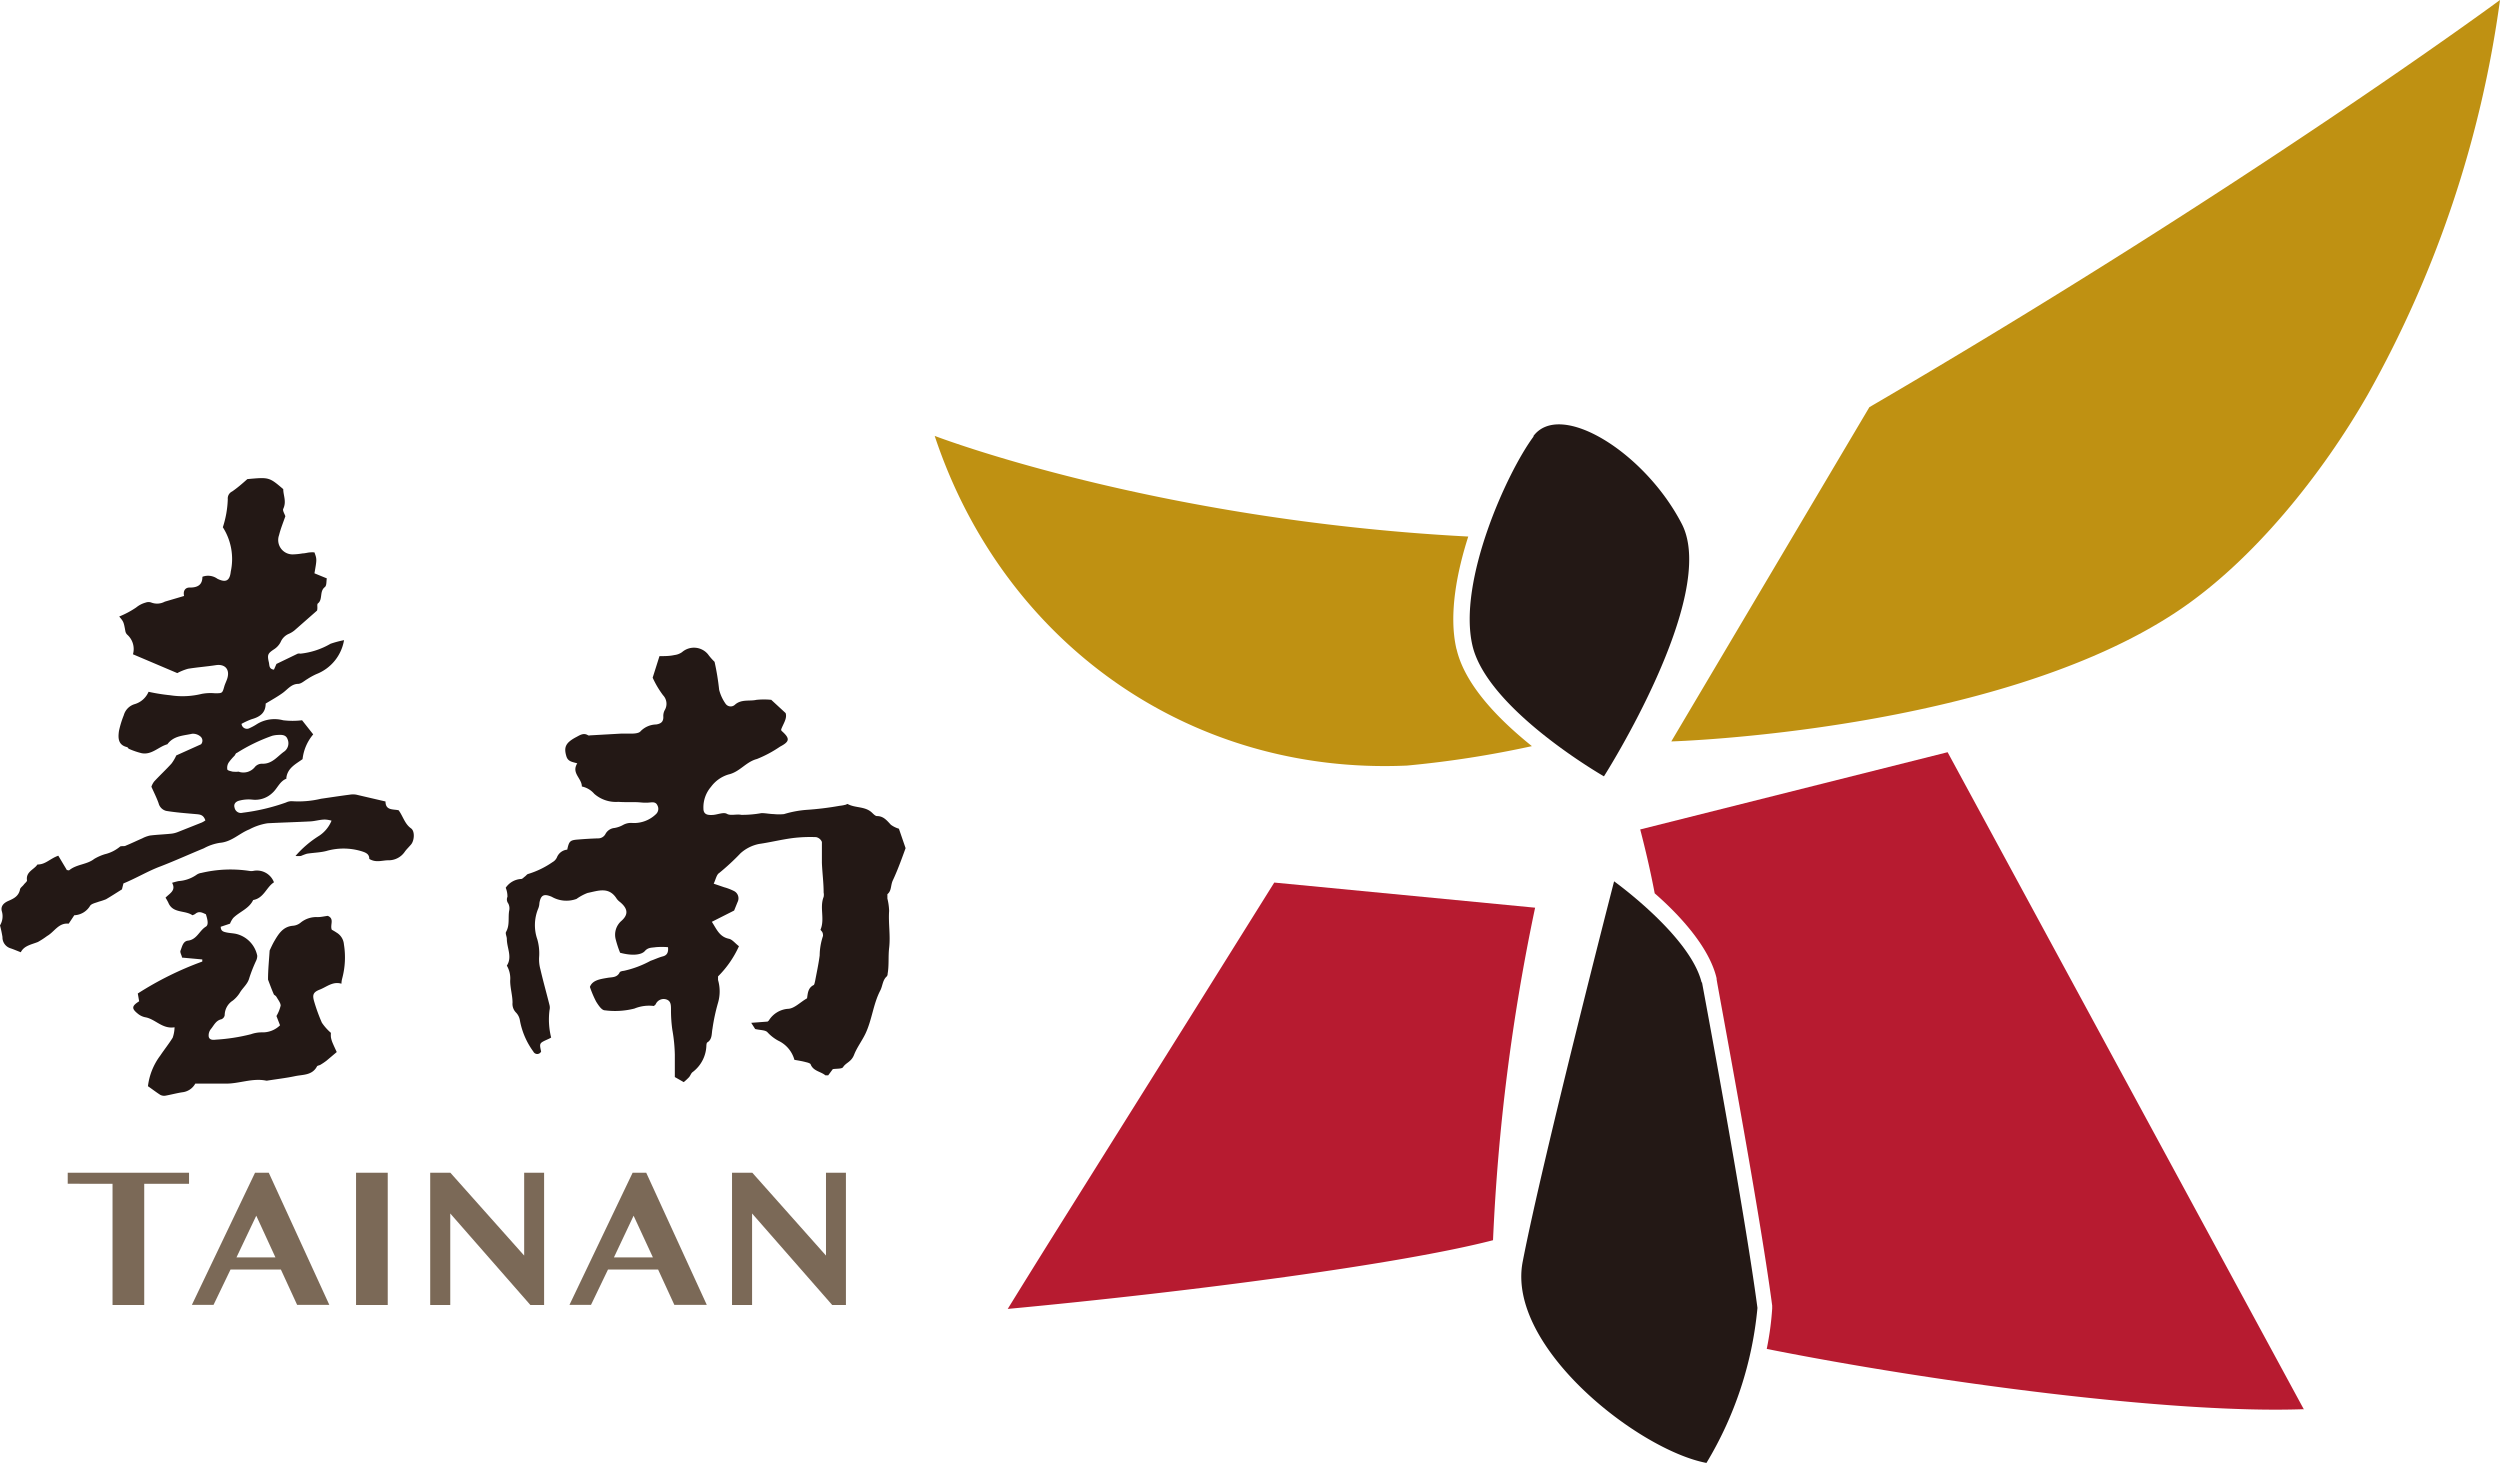
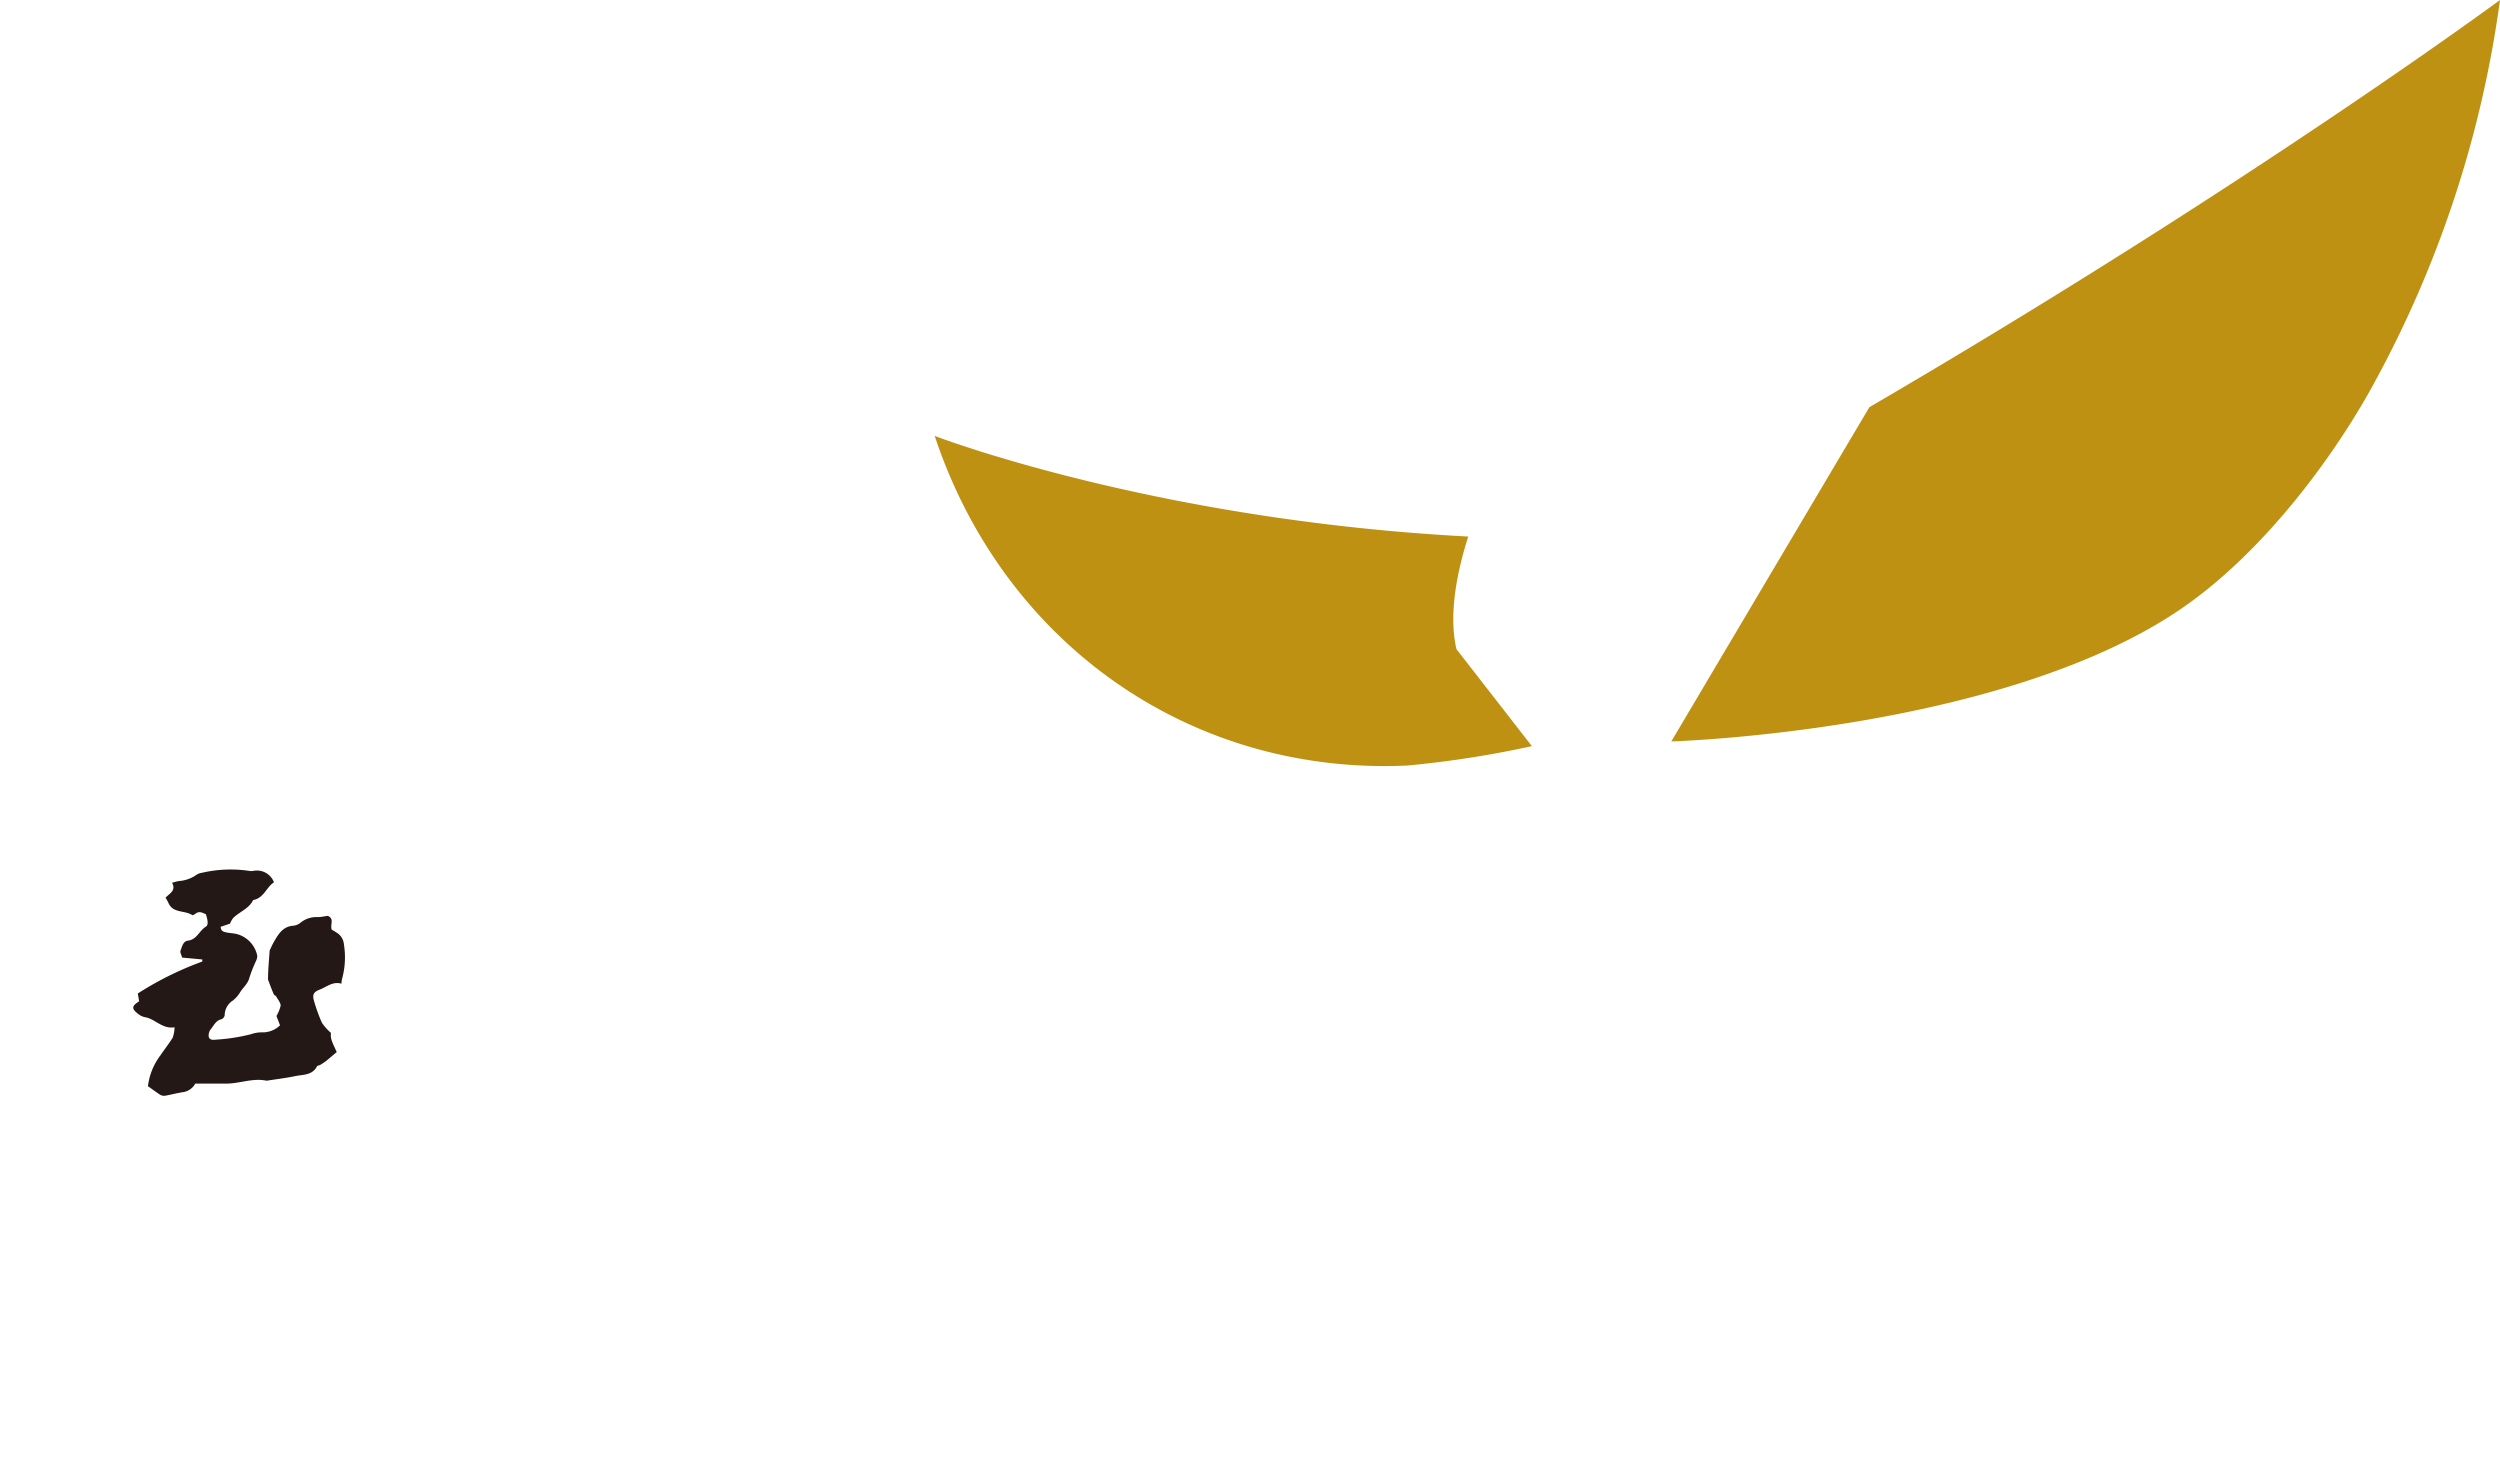
<svg xmlns="http://www.w3.org/2000/svg" viewBox="0 0 201.94 118.17">
  <defs>
    <style>.cls-1{fill:#231815}.cls-2{fill:#b71b30}.cls-3{fill:#bf9112}.cls-4{fill:#7b6957}</style>
  </defs>
  <g id="圖層_2" data-name="圖層 2">
    <g id="圖層_1-2" data-name="圖層 1">
-       <path class="cls-1" d="M62.31 56.54l1.15 1.06c.14.43-.19.86-.36 1.32 0 0 0 .11.06.14.67.6.63.84-.15 1.25a9.61 9.61 0 0 1-1.87 1c-.89.23-1.39 1.05-2.3 1.25a2.73 2.73 0 0 0-1.41 1 2.53 2.53 0 0 0-.61 1.75c0 .39.22.53.61.52h.08c.41 0 .92-.26 1.21-.09s.78 0 1.16.08a8.76 8.76 0 0 0 1.63-.14c.32 0 .64.07 1 .08a4 4 0 0 0 .82 0 8.4 8.4 0 0 1 1.78-.34 24.49 24.49 0 0 0 2.71-.33 2.72 2.72 0 0 0 .45-.08c.07 0 .17-.09.21-.06.61.33 1.39.17 1.94.68.13.12.28.29.42.29.53 0 .8.36 1.12.7a2.1 2.1 0 0 0 .65.32l.54 1.57c-.14.39-.28.77-.42 1.14s-.39 1-.6 1.44-.09.84-.45 1.14v.35a4.76 4.76 0 0 1 .14 1c-.07 1 .12 2 0 3-.08.7 0 1.39-.12 2.07a.35.35 0 0 1-.06.21c-.35.3-.34.77-.53 1.14-.58 1.11-.67 2.38-1.21 3.51-.28.58-.68 1.1-.91 1.69s-.66.63-.89 1c-.09.15-.51.11-.83.16l-.37.5h-.23c-.37-.31-.95-.33-1.18-.86 0-.1-.24-.17-.38-.2-.29-.08-.59-.13-.94-.19a2.42 2.42 0 0 0-1.29-1.54 3.34 3.34 0 0 1-.88-.68c-.17-.2-.6-.17-1-.27l-.32-.5 1.32-.1a.4.4 0 0 0 .11-.1 2 2 0 0 1 1.51-.93c.53 0 1-.53 1.57-.85.06-.37.06-.82.51-1.06.08 0 .11-.22.14-.33.13-.69.28-1.38.37-2.07a5.06 5.06 0 0 1 .27-1.58c0-.08 0-.23-.08-.34s-.13-.14-.12-.17c.36-.85-.09-1.78.25-2.64a.89.89 0 0 0 0-.36c0-.8-.11-1.6-.14-2.4v-1.68a.64.64 0 0 0-.47-.39 11.75 11.75 0 0 0-1.92.08c-.9.12-1.78.34-2.68.47a3.16 3.16 0 0 0-1.5.75 18.73 18.73 0 0 1-1.73 1.6c-.21.13-.27.5-.44.86l.85.29a4.24 4.24 0 0 1 .82.32.66.66 0 0 1 .26.87l-.28.69-1.8.91c.39.6.61 1.21 1.38 1.37.28.06.51.38.81.6A8.2 8.2 0 0 1 58 78.87v.29A3.29 3.29 0 0 1 58 81a15.34 15.34 0 0 0-.45 2.1c-.08.38 0 .84-.41 1.1-.05 0-.07.14-.08.21a2.79 2.79 0 0 1-1.1 2.18c-.14.09-.19.3-.31.43a5 5 0 0 1-.42.39l-.72-.41v-1.81a13.06 13.06 0 0 0-.2-2 11.16 11.16 0 0 1-.11-1.63c0-.36 0-.69-.35-.82a.7.7 0 0 0-.89.39s-.07.07-.14.13a3.13 3.13 0 0 0-1.58.21 6.36 6.36 0 0 1-2.38.14c-.26 0-.53-.42-.71-.71a8.33 8.33 0 0 1-.5-1.18c.2-.54.81-.63 1.4-.73.37-.07.77 0 1-.43 0-.08.22-.13.34-.14a8.15 8.15 0 0 0 2.16-.81c.33-.11.65-.27 1-.36s.45-.35.41-.74a5.94 5.94 0 0 0-1 0c-.29.05-.6 0-.87.31s-1 .41-2 .14a8.3 8.3 0 0 1-.35-1.06 1.48 1.48 0 0 1 .45-1.51c.59-.52.53-1-.11-1.53a1.22 1.22 0 0 1-.27-.27c-.63-1-1.5-.63-2.35-.46a3.92 3.92 0 0 0-.89.48 2.37 2.37 0 0 1-2-.17c-.63-.27-.89-.15-1 .51a1.26 1.26 0 0 1-.09.43 3.49 3.49 0 0 0-.08 2.49 4.14 4.14 0 0 1 .15 1.42 3 3 0 0 0 .1 1c.23 1 .5 1.94.74 2.91a.79.79 0 0 1 0 .38 6 6 0 0 0 .13 2.23 2.17 2.17 0 0 1-.25.13c-.71.32-.71.31-.56 1a.35.35 0 0 1-.63 0A6.11 6.11 0 0 1 42 82.45a1.17 1.17 0 0 0-.31-.65 1 1 0 0 1-.29-.81c0-.59-.19-1.18-.19-1.77a2.06 2.06 0 0 0-.27-1.22c.46-.7 0-1.43 0-2.16 0-.19-.14-.44-.06-.57.31-.55.15-1.15.25-1.71a.85.85 0 0 0-.08-.59.53.53 0 0 1-.06-.53 1.88 1.88 0 0 0-.14-.73A1.61 1.61 0 0 1 42.1 71c.1 0 .19-.12.29-.19s.19-.21.29-.22a7.07 7.07 0 0 0 1.95-.95.84.84 0 0 0 .35-.37 1 1 0 0 1 .84-.64c.14-.66.22-.76.8-.81s1.11-.08 1.67-.1a.66.66 0 0 0 .62-.36.92.92 0 0 1 .73-.48 2.16 2.16 0 0 0 .7-.25 1.32 1.32 0 0 1 .78-.15 2.55 2.55 0 0 0 1.88-.73.58.58 0 0 0 .1-.7c-.11-.25-.33-.26-.58-.23a3.63 3.63 0 0 1-.74 0c-.61-.06-1.22 0-1.83-.05a2.65 2.65 0 0 1-1.95-.65 1.79 1.79 0 0 0-1-.59c0-.67-.87-1.08-.37-1.87-.41-.12-.75-.14-.88-.57-.22-.74-.07-1.1.83-1.57.28-.15.58-.35.93-.12a.26.26 0 0 0 .15 0l2.48-.14h.75c.25 0 .71 0 .86-.2a1.8 1.8 0 0 1 1.25-.54c.39-.06.6-.22.58-.64a1 1 0 0 1 .11-.51 1 1 0 0 0-.13-1.21 7.45 7.45 0 0 1-.84-1.42l.55-1.74c.42 0 .82 0 1.22-.09a1.32 1.32 0 0 0 .6-.23 1.47 1.47 0 0 1 2.09.16 4.88 4.88 0 0 0 .54.62 20.17 20.17 0 0 1 .37 2.26 3.42 3.42 0 0 0 .53 1.14.5.5 0 0 0 .75.06c.52-.46 1.16-.26 1.74-.39a6 6 0 0 1 1.2 0M5.39 70.28c.08 0 .18.05.22 0 .6-.48 1.42-.44 2-.9a4 4 0 0 1 .86-.38 3 3 0 0 0 1.21-.6c.09-.1.34 0 .5-.1.44-.18.87-.39 1.31-.58a2.43 2.43 0 0 1 .63-.23c.57-.07 1.16-.09 1.73-.15a2 2 0 0 0 .51-.13l1.94-.77a1.82 1.82 0 0 0 .29-.17c-.16-.48-.46-.48-.77-.51-.8-.07-1.61-.13-2.4-.26a.85.85 0 0 1-.61-.62c-.15-.42-.35-.82-.58-1.33a1.44 1.44 0 0 1 .22-.42c.46-.5 1-1 1.41-1.46a3.51 3.51 0 0 0 .38-.65l2-.9a.44.44 0 0 0-.05-.63.94.94 0 0 0-.67-.22c-.7.16-1.49.15-2 .85-.71.19-1.26.88-2.08.72a6 6 0 0 1-1-.34c-.06 0-.11-.13-.17-.15-.74-.17-.74-.74-.66-1.31a7.77 7.77 0 0 1 .39-1.27 1.29 1.29 0 0 1 .87-.89 1.75 1.75 0 0 0 1.13-1 15 15 0 0 0 1.75.28 6.48 6.48 0 0 0 2.54-.11 3.87 3.87 0 0 1 1.07-.05c.61 0 .6 0 .76-.56.07-.24.2-.47.26-.71.18-.7-.24-1.11-.95-1s-1.5.17-2.24.29a4.28 4.28 0 0 0-.87.35l-3.58-1.52a1.55 1.55 0 0 0-.47-1.59.53.53 0 0 1-.14-.26c-.14-.77-.14-.77-.5-1.2a7.32 7.32 0 0 0 1.37-.73 2.08 2.08 0 0 1 .78-.4.65.65 0 0 1 .44 0 1.3 1.3 0 0 0 1.09-.07l1.56-.46c-.1-.43.11-.7.48-.68.67 0 1-.26 1-.87a1.29 1.29 0 0 1 1.21.16c.67.33 1 .18 1.08-.58a4.77 4.77 0 0 0-.64-3.58 8.09 8.09 0 0 0 .4-2.27.62.62 0 0 1 .35-.62c.41-.28.79-.61 1.23-1 1.76-.16 1.76-.16 2.9.81 0 .51.28 1 0 1.59-.07.14.11.41.17.6-.18.52-.38 1-.51 1.53a1.16 1.16 0 0 0 1.16 1.55 5.26 5.26 0 0 0 .75-.08c.2 0 .4-.07.6-.08a1.83 1.83 0 0 1 .35 0c.2.55.2.55 0 1.69l1 .41c-.05.24 0 .59-.17.71-.44.35-.14 1-.55 1.31-.1.08 0 .33-.07.58l-1.81 1.59a2 2 0 0 1-.45.28 1.25 1.25 0 0 0-.68.67 1.51 1.51 0 0 1-.54.59c-.49.33-.56.43-.41 1.06.05.23 0 .54.41.58l.2-.46 1.72-.83a.53.53 0 0 1 .22 0 6.09 6.09 0 0 0 2.43-.8 8 8 0 0 1 1.09-.29 3.58 3.58 0 0 1-2.23 2.74 5.41 5.41 0 0 0-.73.4c-.24.14-.48.37-.73.39-.56 0-.86.44-1.26.73s-.88.56-1.38.86c0 .73-.44 1.07-1.12 1.26a5.78 5.78 0 0 0-.83.38.44.44 0 0 0 .66.34 4.27 4.27 0 0 0 .6-.33 2.71 2.71 0 0 1 2.1-.3 6.27 6.27 0 0 0 1.53 0l.9 1.14a3.73 3.73 0 0 0-.86 2c-.55.4-1.21.71-1.31 1.51a.09.09 0 0 1 0 .07c-.55.22-.73.81-1.14 1.16a2 2 0 0 1-1.61.53 2.91 2.91 0 0 0-1 .07c-.38.08-.52.31-.43.59a.52.52 0 0 0 .65.4 16.39 16.39 0 0 0 3.51-.83 1 1 0 0 1 .51-.1 7.81 7.81 0 0 0 2.31-.2c.77-.11 1.54-.23 2.32-.33a1.6 1.6 0 0 1 .53 0l2.36.55c0 .74.61.61 1.06.71.36.49.49 1.1 1 1.46.33.23.27 1 0 1.31s-.34.36-.49.56a1.57 1.57 0 0 1-1.34.71c-.5 0-1 .22-1.54-.11 0-.41-.29-.52-.69-.64a5 5 0 0 0-2.78 0c-.51.13-1 .13-1.57.22a4.8 4.8 0 0 0-.48.18 2.12 2.12 0 0 1-.44 0 8.44 8.44 0 0 1 1.91-1.63 2.65 2.65 0 0 0 1-1.22 2.29 2.29 0 0 0-.53-.09c-.4 0-.79.13-1.19.15-1.15.06-2.3.09-3.45.15a4.63 4.63 0 0 0-1.48.5c-.81.32-1.41 1-2.37 1.08a3.94 3.94 0 0 0-1.29.44c-1.17.48-2.31 1-3.5 1.46-1 .37-1.95.95-3 1.38l-.12.48c-.48.3-.88.56-1.29.8a5.05 5.05 0 0 1-.57.19c-.25.1-.61.16-.72.35a1.56 1.56 0 0 1-1.27.75l-.45.68c-.82-.09-1.16.67-1.75 1a6.52 6.52 0 0 1-.74.48c-.53.21-1.12.3-1.38.83-.36-.14-.59-.24-.83-.32a.92.92 0 0 1-.65-.91 9.48 9.48 0 0 0-.2-.94 1.41 1.41 0 0 0 .16-1.1c-.13-.4.08-.69.52-.88s.81-.38.93-.89c0-.16.21-.28.31-.42s.28-.25.26-.36c-.09-.63.46-.82.77-1.17 0 0 .07-.11.1-.1.63 0 1-.48 1.66-.71l.68 1.14m13.93-7.91a1.19 1.19 0 0 0 1.29-.42.75.75 0 0 1 .53-.24c.85.05 1.28-.62 1.84-1a.83.83 0 0 0 .24-1c-.14-.37-.52-.34-.85-.32a2.23 2.23 0 0 0-.37.06 14 14 0 0 0-2.87 1.39c-.08 0-.13.16-.19.23a4 4 0 0 0-.47.55.79.79 0 0 0-.11.54c0 .1.28.15.43.19a2.83 2.83 0 0 0 .53 0" />
      <path class="cls-1" d="M15.78 87.52a1.36 1.36 0 0 1-1.06.71c-.45.07-.89.19-1.33.27a.67.67 0 0 1-.44-.06c-.36-.23-.69-.49-1-.7a5.15 5.15 0 0 1 1-2.48c.32-.48.69-.94 1-1.44a2.74 2.74 0 0 0 .15-.84c-1 .16-1.55-.67-2.37-.81a1.36 1.36 0 0 1-.6-.29c-.52-.42-.49-.62.11-1l-.11-.63a26.31 26.31 0 0 1 5.21-2.58v-.17l-1.64-.15c0-.16-.18-.4-.12-.56.13-.31.19-.76.61-.81.72-.09.91-.81 1.44-1.13.21-.13.17-.48 0-1-.28-.12-.56-.31-.89 0-.05 0-.17.1-.21.07-.61-.41-1.57-.13-1.93-1a4.09 4.09 0 0 0-.23-.41c.34-.35.87-.58.53-1.2a5.24 5.24 0 0 1 .53-.14 2.86 2.86 0 0 0 1.42-.49.9.9 0 0 1 .42-.17 10.18 10.18 0 0 1 3.88-.16.93.93 0 0 0 .3 0 1.47 1.47 0 0 1 1.68.92c-.61.38-.81 1.28-1.68 1.43-.34.71-1.1.94-1.61 1.45a1.79 1.79 0 0 0-.26.46l-.75.25c0 .37.25.41.47.46s.5.06.75.11a2.28 2.28 0 0 1 1.73 1.77.94.94 0 0 1-.1.42 11.87 11.87 0 0 0-.54 1.37c-.13.51-.54.8-.78 1.22a2.52 2.52 0 0 1-.55.61 1.41 1.41 0 0 0-.66 1.18.43.43 0 0 1-.26.33c-.46.1-.61.5-.86.8a.81.81 0 0 0-.17.61c.06.27.34.27.57.24a15.13 15.13 0 0 0 2.84-.44 2.62 2.62 0 0 1 .89-.15 2 2 0 0 0 1.46-.57l-.29-.75a3 3 0 0 0 .34-.84c0-.21-.19-.45-.31-.66s-.21-.16-.25-.27c-.18-.41-.33-.83-.46-1.17 0-.8.08-1.55.13-2.35.1-.21.23-.51.39-.78.34-.58.7-1.15 1.48-1.22a1.11 1.11 0 0 0 .63-.25 2 2 0 0 1 1.38-.45c.28 0 .55-.07.82-.1.56.24.16.72.32 1.12a4.5 4.5 0 0 1 .4.24 1.21 1.21 0 0 1 .58.94 6.58 6.58 0 0 1-.14 2.76 1.84 1.84 0 0 0-.06.42c-.7-.21-1.19.26-1.76.48s-.59.47-.43 1a14.12 14.12 0 0 0 .61 1.67 4.19 4.19 0 0 0 .73.82 2 2 0 0 0 0 .35 2.07 2.07 0 0 0 .14.47c.11.26.23.51.33.73-.33.28-.58.49-.83.7a4.82 4.82 0 0 1-.49.33c-.08.05-.23.06-.27.12-.39.75-1.14.66-1.79.8s-1.49.24-2.24.36h-.08c-1.12-.23-2.19.26-3.29.24h-2.43" />
-       <path class="cls-2" d="M102.93 71.29l-6.55 10.48-11.16 17.81q-1.92 3.07-3.82 6.15c15-1.41 31.78-3.63 39.2-5.55a164.63 164.63 0 0 1 3.4-26.86z" />
      <path class="cls-3" d="M151 32.89l-16 27s26.25-.77 40.85-10.49c6.11-4.06 11.71-11.06 15.41-17.53A89.58 89.58 0 0 0 201.94 0S181.44 15.12 151 32.89" />
-       <path class="cls-1" d="M137.45 79.36c-.93-3.77-7.07-8.17-7.07-8.17s-5.75 22.3-7.38 30.71c-1.35 6.86 9.32 15.22 14.84 16.27a29.53 29.53 0 0 0 4.12-12.52c-1.07-8.1-4.48-26.3-4.48-26.3M123.85 35.24c2.16-2.94 9 1.27 12 7.08s-6.29 20.39-6.29 20.39-9.41-5.39-10.62-10.56 2.78-14 4.95-16.91" />
-       <path class="cls-3" d="M117.65 52.44c-.67-2.85.08-6.38.95-9.1-25.49-1.34-43.1-8.13-43.1-8.13 5.55 16.72 20.59 27.41 38.15 26.63a83 83 0 0 0 10.09-1.57c-3.47-2.79-5.52-5.42-6.08-7.82" />
-       <path class="cls-2" d="M186.1 113.85l-28.78-53.09L132.49 67c.46 1.77.85 3.47 1.17 5.16 2 1.74 4.41 4.34 5 6.86v.07c0 .18 3.43 18.33 4.49 26.37v.25a24 24 0 0 1-.44 3.25c13.44 2.68 32.68 5.25 43.33 4.87" />
-       <path class="cls-4" d="M15.27 94.73v.89h-3.62v9.79H9.09v-9.79H5.47v-.89h9.8zM21.71 94.73l4.89 10.67H24l-1.31-2.85h-4.07l-1.37 2.85H15.5l5.1-10.67zm-2.61 6.84h3.15L20.7 98.2zM28.76 94.73h2.56v10.68h-2.56zM34.75 94.73h1.63l5.96 6.69v-6.69h1.61v10.68h-1.11l-6.47-7.39v7.39h-1.62V94.73zM59.13 94.73h1.64l5.95 6.69v-6.69h1.61v10.68h-1.11l-6.47-7.39v7.39h-1.62V94.73zM52.2 94.73l4.89 10.67h-2.62l-1.31-2.85h-4.05l-1.37 2.85H46l5.1-10.67zm-2.61 6.84h3.15l-1.56-3.37z" />
+       <path class="cls-3" d="M117.65 52.44c-.67-2.85.08-6.38.95-9.1-25.49-1.34-43.1-8.13-43.1-8.13 5.55 16.72 20.59 27.41 38.15 26.63a83 83 0 0 0 10.09-1.57" />
    </g>
  </g>
</svg>